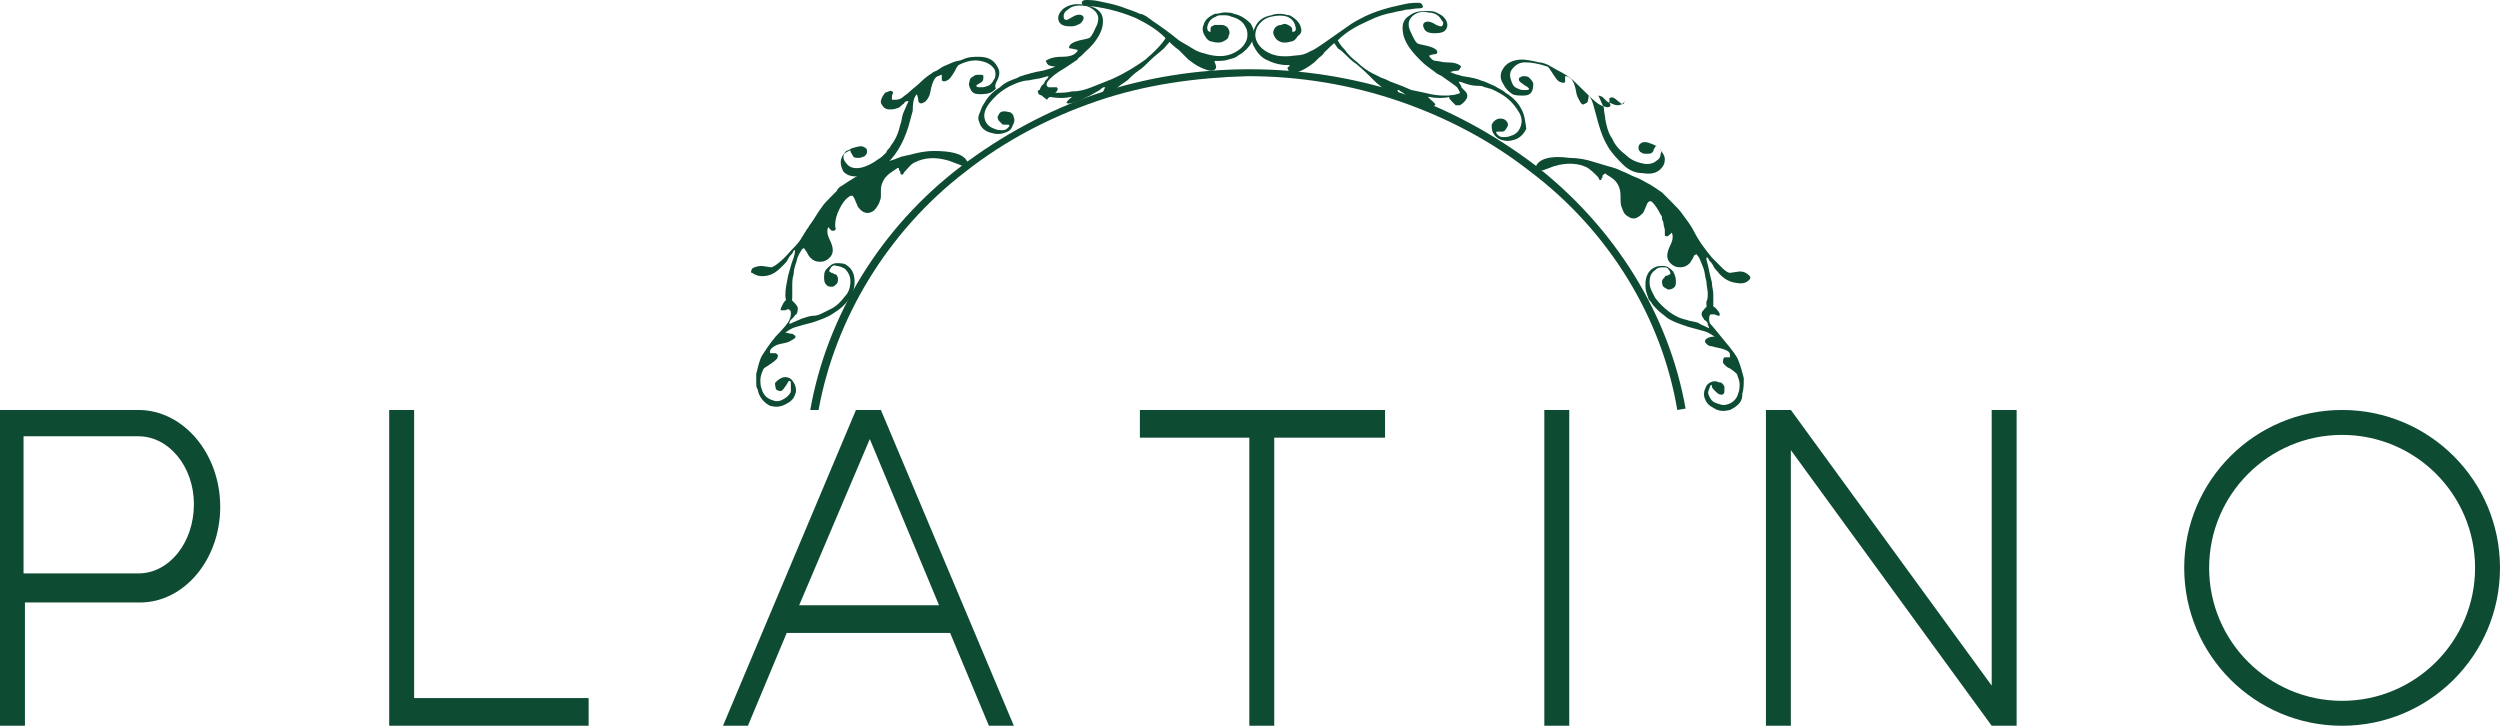
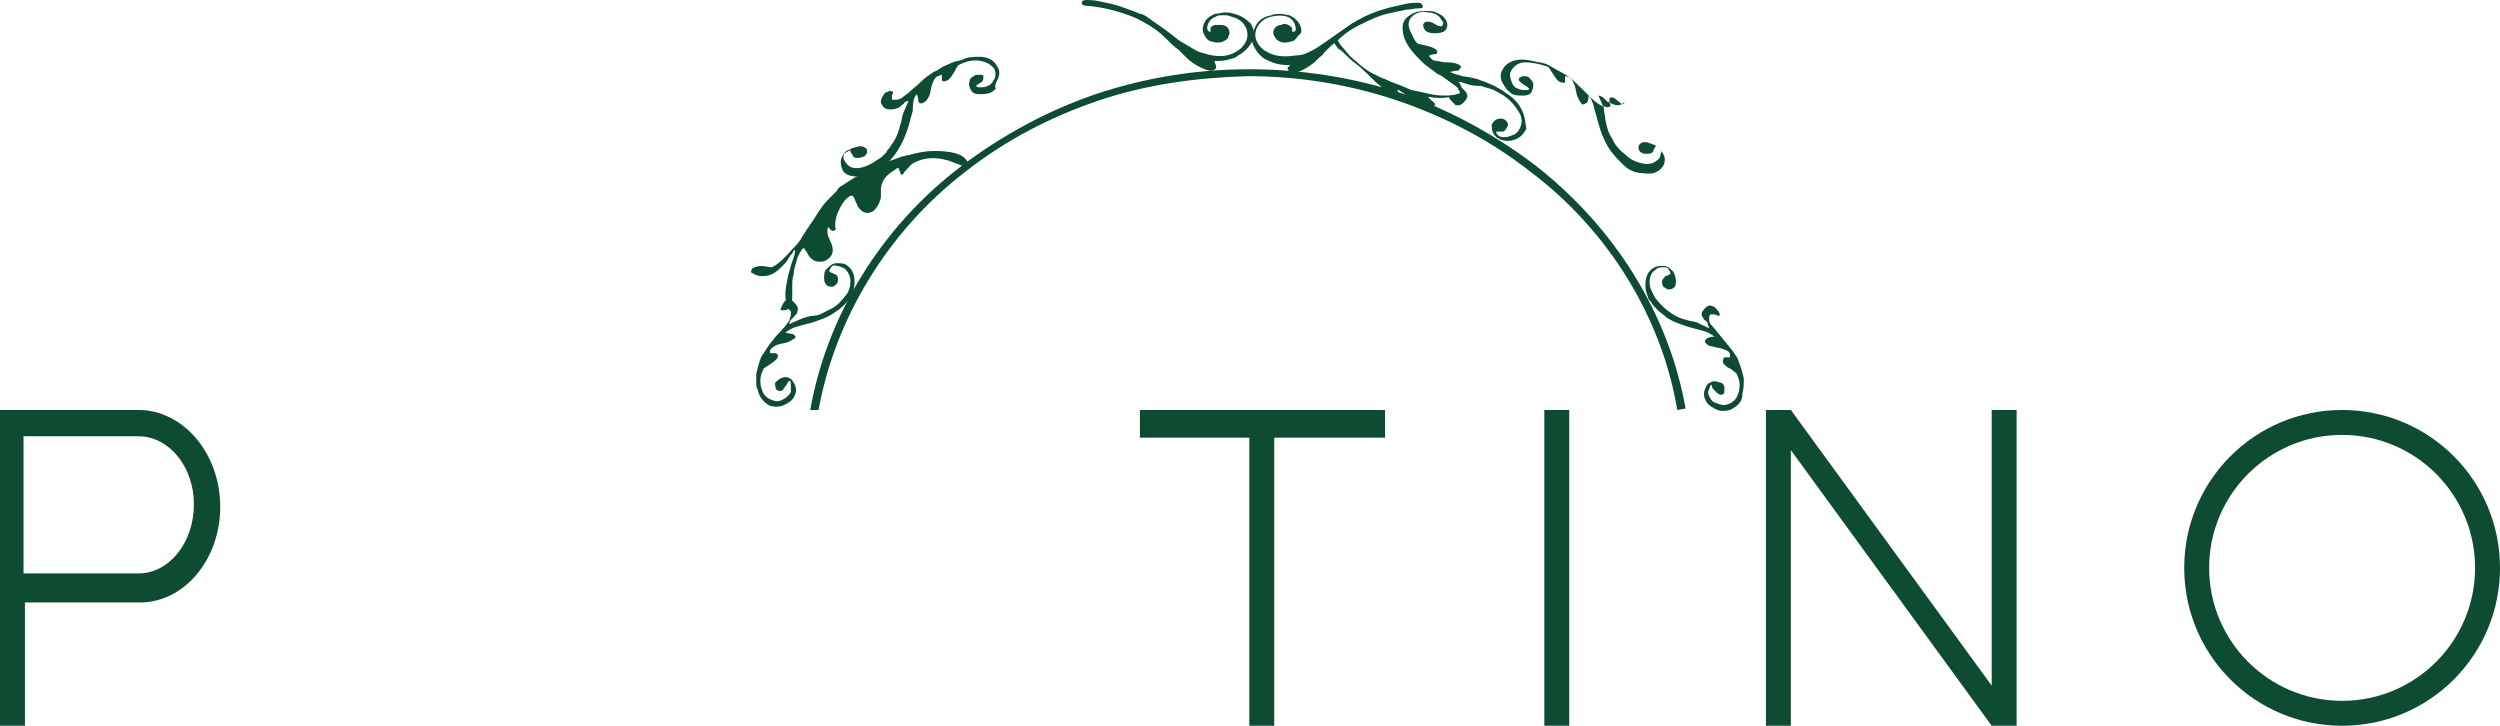
<svg xmlns="http://www.w3.org/2000/svg" version="1.1" id="レイヤー_1" x="0px" y="0px" viewBox="0 0 180.5 52.4" style="enable-background:new 0 0 180.5 52.4;" xml:space="preserve">
  <style type="text/css">
	.st0{fill:#0E4B33;}
</style>
  <g>
    <g>
      <g>
        <g>
          <path class="st0" d="M59.1,29.6c1.2-6.6,5-12.9,10.6-17.2c2.8-2.2,6-3.9,9.5-5.1c3.5-1.2,7.2-1.7,10.9-1.8      c3.7,0,7.4,0.6,10.9,1.8c3.5,1.2,6.7,2.9,9.5,5.1c5.7,4.3,9.5,10.6,10.6,17.2l0.6-0.1c-1.2-6.8-5.1-13.1-10.9-17.6      c-2.9-2.2-6.2-4-9.7-5.2C97.7,5.6,94,5,90.2,5c-3.8,0-7.5,0.6-11.1,1.8c-3.5,1.2-6.8,3-9.7,5.2c-5.8,4.4-9.7,10.8-10.9,17.6      L59.1,29.6z" />
        </g>
        <g>
          <g>
            <path class="st0" d="M87.8,4.9c0-0.1,0-0.2-0.1-0.4l0-0.1l0.1,0c0.3,0,0.6,0,0.9-0.1c0.3-0.1,0.5-0.1,0.7-0.3       c0.4-0.2,0.8-0.6,1-1c0.2-0.4,0.2-0.8-0.1-1.3C90,1.4,89.6,1.1,89.1,1c-0.2-0.1-0.5-0.1-0.7-0.1c-0.2,0-0.4,0.1-0.7,0.1       c-0.4,0.2-0.7,0.4-0.8,0.8c-0.1,0.2-0.1,0.5,0.1,0.8C87.1,2.8,87.3,3,87.5,3c0.3,0.1,0.6,0.1,0.8,0c0.2-0.1,0.4-0.2,0.4-0.4       c0.1-0.2,0.1-0.3,0-0.5c-0.1-0.2-0.3-0.3-0.5-0.3c-0.2,0-0.4,0-0.5,0c-0.2,0.1-0.3,0.1-0.3,0.3c0,0,0,0.1,0,0.1       c0,0.1,0,0.1,0,0.1c0,0,0,0,0,0l0,0c-0.2,0-0.3-0.2-0.2-0.5c0.1-0.3,0.3-0.5,0.6-0.6c0.1-0.1,0.3-0.1,0.5-0.1       c0.2,0,0.4,0,0.6,0.1c0.4,0.1,0.8,0.3,1,0.7c0.2,0.3,0.2,0.7,0.1,1c-0.2,0.5-0.6,0.8-1.1,1c-0.5,0.2-1.1,0.2-1.8,0       c-0.4-0.1-0.7-0.2-1-0.4c-0.3-0.2-0.7-0.4-1-0.6c-0.6-0.5-1.3-1-1.9-1.4c-0.1-0.1-0.3-0.2-0.4-0.3c-0.2-0.1-0.3-0.2-0.5-0.2       c-0.4-0.2-0.8-0.3-1.3-0.5c-0.6-0.2-1.1-0.3-1.6-0.4c-0.4-0.1-0.8-0.1-1-0.1c-0.2,0-0.3,0.1-0.3,0.2c0,0.1,0.1,0.2,0.2,0.2       c1.3,0.1,2.5,0.4,3.7,0.9c0.8,0.4,1.5,0.8,2.1,1.4c0.4,0.4,0.7,0.7,1,0.9c0.3,0.3,0.5,0.5,0.7,0.7c0.5,0.4,0.9,0.6,1.2,0.7       C87.5,5.2,87.7,5.1,87.8,4.9z" />
-             <path class="st0" d="M70.7,8.8c0.1,0.4,0.4,0.7,0.9,0.8c0.3,0.1,0.6,0.1,0.9,0c0.3-0.1,0.5-0.2,0.6-0.5       c0.1-0.2,0.2-0.4,0.1-0.6c0-0.2-0.2-0.4-0.3-0.4C72.5,8,72.2,8,72.1,8.3c-0.1,0.1-0.1,0.2,0,0.4c0.1,0.1,0.2,0.2,0.3,0.3       c0,0,0.1,0,0.2,0c0.1,0,0.2,0,0.2,0c0.1,0,0.1,0.1,0,0.2c-0.1,0.1-0.2,0.2-0.4,0.2c-0.2,0-0.4,0-0.6-0.1       c-0.3-0.1-0.6-0.3-0.7-0.7c-0.1-0.3,0-0.7,0.3-1.1c0.3-0.4,0.7-0.8,1.2-1.1c0.3-0.2,0.6-0.3,0.8-0.4c0.3-0.1,0.6-0.2,0.9-0.2       c0.4-0.1,0.7-0.1,1-0.2c0.3-0.1,0.4-0.1,0.4-0.1c0,0.1-0.1,0.2-0.2,0.3c0,0-0.1,0.1-0.1,0.2c-0.1,0.1-0.1,0.1-0.2,0.2       c-0.1,0.2-0.2,0.3-0.1,0.5c0.1,0.2,0.2,0.3,0.5,0.5C75.7,7,75.8,7,75.9,7c0.1,0,0.2-0.1,0.3-0.3c0.2-0.2,0.2-0.3,0.1-0.4       c0,0-0.1,0-0.3,0c-0.2,0-0.3,0-0.3,0c-0.2-0.1-0.2-0.3,0.1-0.6c0.1-0.1,0.4-0.4,1.1-0.8c0.3-0.2,0.6-0.4,0.9-0.6       C77.8,4.2,78,4.1,78.1,4c0.1-0.1,0.2-0.2,0.3-0.3c0.7-0.6,1.1-1.3,1.2-1.8c0.1-0.6,0-1-0.5-1.3c-0.4-0.2-0.8-0.3-1.3-0.3       c-0.5,0-0.9,0.2-1.1,0.4c-0.2,0.2-0.3,0.4-0.3,0.6c0,0.2,0.1,0.4,0.3,0.5c0.2,0.1,0.4,0.1,0.7,0.1c0.2,0,0.4-0.1,0.6-0.2       c0.3-0.3,0.3-0.5,0.1-0.6c-0.2-0.1-0.5,0-0.8,0.2c-0.2,0.1-0.3,0.2-0.4,0.1c-0.1,0-0.1-0.1-0.1-0.3c0-0.1,0.1-0.3,0.3-0.4       c0.2-0.2,0.5-0.3,0.8-0.3c0.3,0,0.6,0,0.9,0.2c0.5,0.3,0.6,0.7,0.4,1.2c-0.2,0.4-0.3,0.7-0.5,0.9c-0.1,0.1-0.3,0.1-0.7,0.2       c-0.4,0.1-0.6,0.2-0.7,0.3c-0.1,0.1-0.2,0.3,0,0.3c0,0,0.1,0,0.5,0.1c0,0.1,0,0.1-0.1,0.2c-0.2,0.2-0.5,0.3-1.1,0.3       c-0.6,0-1,0.2-1.1,0.3c0.1,0.2,0.1,0.2,0.2,0.3c0,0,0.2,0.1,0.5,0.1c-0.2,0.1-0.5,0.2-0.9,0.3c-0.7,0.1-1.2,0.3-1.3,0.3       c-0.2,0.1-0.4,0.1-0.5,0.2c-0.2,0.1-0.3,0.1-0.5,0.2c-0.3,0.1-0.6,0.3-0.8,0.5c-0.5,0.3-0.9,0.7-1.1,1.1       c-0.1,0.1-0.1,0.2-0.2,0.3c0,0.1-0.1,0.2-0.1,0.3C70.6,8.4,70.6,8.6,70.7,8.8z" />
            <path class="st0" d="M63.7,7.6c0.1,0.2,0.3,0.3,0.5,0.3c0.2,0,0.4,0,0.6-0.1c0.1,0,0.2-0.1,0.3-0.2c0.1-0.1,0.2-0.1,0.2-0.2       c0.1-0.1,0.2-0.1,0.3-0.1c-0.2,0.4-0.3,0.7-0.4,0.9c-0.1,0.3-0.1,0.6-0.2,0.8c-0.1,0.5-0.3,1-0.6,1.4c-0.1,0.1-0.1,0.2-0.2,0.3       c-0.1,0.1-0.2,0.2-0.2,0.3c-0.2,0.2-0.4,0.4-0.6,0.5c-0.4,0.3-0.8,0.5-1.2,0.6c-0.5,0.1-0.8,0-1-0.2c-0.2-0.2-0.3-0.4-0.3-0.5       c0-0.2,0-0.3,0.2-0.4c0.2-0.1,0.3-0.2,0.3-0.1c0,0,0,0.1,0.1,0.2c0,0.1,0.1,0.1,0.1,0.2c0.1,0.1,0.2,0.1,0.4,0.1       c0.2,0,0.3-0.1,0.4-0.1c0.1-0.1,0.2-0.2,0.2-0.3c0-0.1,0-0.3-0.1-0.3c-0.1-0.1-0.3-0.2-0.6-0.1c-0.1,0-0.3,0.1-0.4,0.1       c-0.1,0.1-0.2,0.1-0.4,0.2c-0.2,0.2-0.4,0.5-0.4,0.8c0,0.3,0.1,0.5,0.2,0.7c0.3,0.3,0.7,0.4,1.3,0.3c0.3,0,0.5-0.1,0.8-0.2       c0.2-0.1,0.5-0.2,0.7-0.4c0.9-0.7,1.5-1.7,1.9-3c0.1-0.4,0.2-0.7,0.3-1.1C65.9,7.3,66,7,66.2,6.8c0.1,0.3,0.1,0.4,0.1,0.5       c0.1,0.2,0.2,0.2,0.4,0.1c0.2-0.1,0.3-0.3,0.4-0.5c0.1-0.3,0.1-0.5,0.2-0.8c0.1-0.3,0.2-0.5,0.4-0.6c0.1,0,0.2-0.1,0.3-0.1       c0,0.3,0,0.4,0,0.4c0.1,0.1,0.2,0.1,0.4,0c0.2-0.1,0.3-0.3,0.5-0.6C69,5,69.1,4.8,69.2,4.7c0.6-0.3,1.1-0.4,1.6-0.3       c0.5,0.1,0.8,0.3,1,0.6c0.1,0.2,0.1,0.5,0,0.7c-0.1,0.1-0.1,0.2-0.2,0.3c-0.1,0.1-0.2,0.2-0.3,0.2c-0.2,0.1-0.3,0.1-0.5,0.1       c-0.2,0-0.3,0-0.3-0.1c0,0,0-0.1,0.1-0.1c0.1-0.1,0.2-0.1,0.3-0.2C71,5.8,71,5.7,71,5.5c0-0.1-0.1-0.1-0.3-0.1       c-0.2,0-0.3,0-0.4,0.1c-0.2,0.1-0.3,0.2-0.3,0.4c-0.1,0.2,0,0.4,0.1,0.6c0.1,0.2,0.3,0.3,0.6,0.3c0.3,0,0.5,0,0.8-0.1       c0.2-0.1,0.3-0.2,0.4-0.3C71.8,6.2,71.9,6,72,5.8c0.2-0.4,0.2-0.7,0-1c-0.2-0.4-0.6-0.7-1.3-0.7c-0.4,0-0.8,0-1.2,0.2       c-0.2,0.1-0.5,0.1-0.7,0.2c-0.2,0.1-0.5,0.2-0.7,0.3c-0.2,0.1-0.4,0.3-0.7,0.4c-0.3,0.2-0.6,0.4-0.9,0.7       c-0.3,0.3-0.6,0.5-0.8,0.7c-0.2,0.2-0.4,0.3-0.5,0.4c-0.1,0.1-0.3,0.2-0.5,0.2c-0.2,0-0.3,0-0.3,0c0,0,0-0.1,0-0.3       c0.1-0.2,0.1-0.3,0-0.3c-0.1-0.1-0.2,0-0.5,0.1C63.6,7.1,63.5,7.4,63.7,7.6z" />
            <path class="st0" d="M67.4,10.9c-0.5,0-1.1,0.1-1.8,0.3c-0.2,0-0.3,0.1-0.5,0.1c-0.2,0.1-0.3,0.1-0.5,0.2       c-0.3,0.1-0.7,0.2-1.1,0.4c-0.6,0.3-1.2,0.5-1.6,0.8c-0.5,0.3-0.8,0.5-1.1,0.7c-0.2,0.1-0.3,0.2-0.4,0.4       c-0.1,0.1-0.3,0.3-0.4,0.4c-0.3,0.3-0.5,0.5-0.7,0.8c-0.3,0.4-0.5,0.8-0.8,1.2c-0.1,0.1-0.1,0.2-0.2,0.3       c-0.1,0.1-0.1,0.2-0.2,0.3c-0.1,0.2-0.2,0.3-0.3,0.5c-0.2,0.3-0.5,0.6-0.7,0.8c-0.6,0.7-1.1,1.1-1.4,1.2l-0.7-0.1       c-0.3,0-0.6,0.1-0.7,0.2c-0.1,0.2-0.1,0.3,0,0.3c0.3,0.2,0.6,0.3,1.1,0.2c0.5-0.1,0.8-0.4,1.2-0.8c0.1-0.1,0.2-0.2,0.3-0.4       c0.1-0.2,0.2-0.3,0.3-0.4l0.1-0.2c0,0,0.1-0.1,0.1,0c0,0,0,0.2-0.1,0.5c-0.2,0.5-0.3,1-0.4,1.3c-0.1,0.5-0.2,1-0.2,1.4       c0,0.3,0.1,0.5,0.1,0.6c0.1,0.1,0.2,0.1,0.3-0.1c0.1-0.1,0.1-0.2,0.1-0.5l0-0.6c0-0.3,0-0.6,0.1-0.9c0-0.3,0.1-0.6,0.2-0.9       c0.1-0.5,0.3-0.7,0.4-0.9c0.1-0.1,0.2-0.1,0.2,0c0,0,0.1,0.1,0.2,0.3c0.1,0.2,0.2,0.3,0.2,0.3c0.2,0.2,0.4,0.3,0.7,0.3       c0.3,0,0.5-0.1,0.7-0.3c0.3-0.3,0.3-0.7,0-1.3c-0.2-0.4-0.2-0.7-0.1-0.9l0.1,0.1c0.1,0.2,0.3,0.2,0.4,0.1c0,0,0.1-0.1,0-0.2       c0-0.1,0-0.2,0-0.2c0-0.3,0.1-0.7,0.3-1.1c0.2-0.4,0.4-0.7,0.7-0.9c0.1-0.1,0.3-0.1,0.3,0c0.1,0.1,0.1,0.2,0.2,0.4       c0.1,0.2,0.1,0.3,0.2,0.4c0.3,0.4,0.7,0.5,1.1,0.2c0.2-0.2,0.3-0.4,0.4-0.6c0-0.1,0.1-0.2,0.1-0.4c0-0.1,0-0.3,0-0.5       c0-0.3,0.1-0.5,0.2-0.7c0.1-0.2,0.3-0.4,0.6-0.6l0.3-0.2c0.1-0.1,0.2-0.1,0.2,0c0,0,0,0.1,0.1,0.2c0,0.1,0,0.2,0.1,0.2       c0,0,0,0,0,0c0,0,0,0,0,0c0,0,0.1,0,0.1,0c0,0,0-0.1,0.2-0.3c0.2-0.2,0.4-0.5,0.7-0.6c0.6-0.3,1.4-0.4,2.4-0.1l0.8,0.3       c0.2,0.1,0.3,0.1,0.4,0c0.2-0.1,0.2-0.2,0.1-0.3C69.5,11.1,68.7,10.9,67.4,10.9z" />
            <path class="st0" d="M56.5,22c-0.1,0.2-0.2,0.4-0.1,0.4c0,0,0.1,0,0.3,0c0.2-0.1,0.3-0.1,0.3,0c0.1,0,0.1,0.1,0.1,0.3       c0,0.2-0.1,0.3-0.1,0.4c-0.1,0.2-0.4,0.6-1,1.2c-0.5,0.6-0.8,1.1-1,1.4c-0.2,0.4-0.3,0.9-0.4,1.3c0,0.2,0,0.4,0,0.6       c0,0.2,0,0.4,0.1,0.5c0.1,0.6,0.5,1,0.9,1.2c0.4,0.1,0.7,0.1,1.1-0.1c0.4-0.2,0.6-0.4,0.7-0.7c0.1-0.2,0.1-0.4,0-0.7       c-0.1-0.2-0.2-0.4-0.4-0.5c-0.2-0.1-0.4-0.1-0.6,0c-0.2,0.1-0.3,0.2-0.4,0.3c-0.1,0.1,0,0.3,0,0.4c0,0.1,0.1,0.2,0.2,0.2       c0.2,0.1,0.3,0,0.5-0.3c0.1-0.1,0.1-0.2,0.2-0.3c0-0.1,0.1-0.1,0.1-0.1c0.1,0,0.1,0.1,0.1,0.3c0,0.1,0,0.3,0,0.5       c-0.1,0.2-0.3,0.4-0.5,0.5C56.3,29,56,29,55.8,28.9c-0.4-0.1-0.7-0.4-0.8-0.8c-0.1-0.2-0.1-0.5-0.1-0.7c0-0.2,0.1-0.5,0.2-0.7       c0-0.1,0.2-0.2,0.5-0.4c0.3-0.2,0.4-0.3,0.5-0.4c0.1-0.2,0.1-0.3-0.1-0.4c0,0-0.1,0-0.4,0c0-0.1,0-0.2,0-0.2       c0.1-0.2,0.3-0.3,0.5-0.4c0.3-0.1,0.5-0.1,0.8-0.2c0.2-0.1,0.4-0.2,0.5-0.3c0.1-0.1,0-0.2-0.2-0.3c0,0-0.2,0-0.5-0.1       c0.2-0.1,0.4-0.3,0.8-0.4c0.3-0.1,0.7-0.2,1.1-0.3c0.6-0.2,1.2-0.4,1.6-0.7c0.5-0.3,0.8-0.6,1.1-1c0.3-0.4,0.4-0.8,0.4-1.3       c0-0.5-0.2-0.9-0.5-1.1c-0.2-0.2-0.5-0.2-0.8-0.2c-0.3,0-0.5,0.2-0.7,0.4c-0.2,0.2-0.2,0.4-0.2,0.7c0,0.3,0.1,0.4,0.2,0.5       c0.1,0.1,0.2,0.1,0.4,0.1c0.1,0,0.2-0.1,0.3-0.2c0.1-0.1,0.1-0.2,0.1-0.4c0-0.1-0.1-0.3-0.2-0.3c0,0-0.1,0-0.2-0.1       c-0.1,0-0.1,0-0.2-0.1c-0.1,0,0-0.1,0.1-0.3c0.1-0.1,0.2-0.2,0.4-0.1c0.2,0,0.4,0.1,0.6,0.2c0.2,0.2,0.4,0.5,0.4,0.9       c0,0.4-0.1,0.8-0.4,1.1c-0.3,0.4-0.6,0.7-1,0.9c-0.2,0.1-0.4,0.2-0.6,0.3c-0.2,0.1-0.4,0.2-0.7,0.2c-0.2,0-0.5,0.1-0.8,0.2       c-0.2,0.1-0.5,0.2-0.9,0.4c0-0.1,0-0.2,0.1-0.3c0,0,0.1-0.1,0.2-0.2c0.1-0.1,0.1-0.2,0.2-0.2c0.1-0.2,0.1-0.3,0.1-0.5       c-0.1-0.2-0.2-0.3-0.4-0.5C56.9,21.5,56.7,21.6,56.5,22z" />
-             <path class="st0" d="M75,6.8c0.1,0.1,0.3,0.1,0.8,0.2c0.6,0.1,1.1,0.1,1.5,0l0.1,0L77.4,7C77.1,7.2,77,7.4,77,7.4       c0.1,0.2,0.7,0,1.7-0.5c0.2-0.1,0.5-0.3,0.7-0.4c0.2-0.2,0.3-0.2,0.3-0.2c0,0,0,0,0.1,0c0,0-0.1,0.2-0.2,0.4       c-0.1,0.1-0.1,0.2-0.1,0.2c0.1,0.1,0.2,0.1,0.5-0.1c0.2-0.1,0.4-0.2,0.6-0.4c0.2-0.2,0.5-0.4,0.8-0.6c0.2-0.2,0.5-0.5,0.8-0.7       c0.3-0.2,0.5-0.4,0.8-0.7c0.5-0.5,1-0.8,1.2-1.1c0.3-0.3,0.4-0.5,0.3-0.6c0-0.1-0.1-0.1-0.2-0.2c-0.3,0.6-0.9,1.2-1.6,1.8       c-0.7,0.5-1.5,1-2.4,1.4c-0.5,0.2-1,0.4-1.5,0.6c-0.5,0.2-0.9,0.3-1.4,0.3c-0.4,0.1-0.8,0.1-1.2,0.1c-0.2,0-0.3,0-0.5-0.1       c-0.2,0-0.3-0.1-0.5-0.1c-0.1,0-0.1,0-0.2,0C74.9,6.6,74.9,6.6,75,6.8z" />
          </g>
          <g>
            <path class="st0" d="M93.7,5.2c0.3-0.1,0.7-0.3,1.2-0.7c0.1-0.1,0.2-0.2,0.3-0.3c0.1-0.1,0.3-0.2,0.4-0.4       c0.3-0.3,0.6-0.6,1-0.9c0.6-0.6,1.3-1,2.2-1.4c0.6-0.3,1.2-0.5,1.8-0.6c0.3-0.1,0.6-0.1,0.9-0.2c0.3,0,0.6-0.1,1-0.1       c0.2,0,0.3-0.1,0.2-0.2c0-0.1-0.1-0.2-0.3-0.2c-0.2,0-0.6,0-1,0.1c-0.4,0.1-1,0.2-1.6,0.4c-1,0.3-1.7,0.7-2.2,1       c-0.7,0.5-1.3,0.9-2,1.4c-0.3,0.2-0.7,0.5-1,0.6c-0.3,0.2-0.7,0.3-1,0.3c-0.7,0.1-1.3,0.1-1.8-0.1c-0.5-0.2-0.9-0.5-1.1-1       c-0.1-0.3-0.1-0.6,0.1-1c0.2-0.3,0.5-0.6,1-0.7c0.9-0.2,1.5,0,1.7,0.6c0.1,0.3,0.1,0.5-0.2,0.5l0,0c0,0,0,0,0,0       c0,0,0-0.1,0-0.1c0-0.1,0-0.1,0-0.1c0-0.1-0.1-0.2-0.3-0.3c-0.2-0.1-0.3-0.1-0.5,0c-0.2,0-0.4,0.1-0.5,0.3       c-0.1,0.2-0.1,0.3,0,0.5c0.1,0.2,0.2,0.3,0.4,0.4c0.2,0.1,0.5,0.1,0.8,0c0.2,0,0.4-0.2,0.5-0.4C94,2.4,94,2.2,93.9,1.9       c-0.1-0.3-0.4-0.6-0.8-0.8C92.9,1.1,92.7,1,92.5,1c-0.2,0-0.5,0-0.7,0.1c-0.6,0.1-1,0.4-1.2,0.9c-0.2,0.4-0.3,0.9-0.1,1.3       c0.2,0.4,0.5,0.8,0.9,1c0.4,0.2,0.9,0.4,1.6,0.4l0.1,0l0,0.1C93,4.8,92.9,4.9,93,5C93,5.2,93.3,5.2,93.7,5.2z" />
            <path class="st0" d="M109.8,7.8c-0.2-0.4-0.6-0.8-1.1-1.1c-0.2-0.2-0.5-0.3-0.8-0.5c-0.3-0.1-0.6-0.3-1-0.4       c-0.2-0.1-0.6-0.2-1.3-0.3c-0.4-0.1-0.7-0.2-0.9-0.3c0.3-0.1,0.5-0.1,0.6-0.1c0,0,0.1-0.1,0.2-0.3c-0.2-0.2-0.5-0.3-1.1-0.3       c-0.3,0-0.5-0.1-0.7-0.1c-0.2,0-0.3-0.1-0.4-0.2c-0.1-0.1-0.1-0.1-0.1-0.2c0.3-0.1,0.5-0.1,0.5-0.1c0.1-0.1,0.1-0.2,0-0.3       c-0.1-0.1-0.3-0.2-0.7-0.3c-0.4-0.1-0.6-0.1-0.7-0.2c-0.2-0.2-0.3-0.5-0.5-0.9c-0.2-0.5-0.1-0.9,0.4-1.2       c0.2-0.1,0.5-0.2,0.9-0.1c0.3,0,0.6,0.1,0.8,0.3c0.1,0.1,0.2,0.3,0.3,0.4c0,0.1,0,0.2-0.1,0.3c-0.1,0-0.2,0-0.4-0.1       c-0.3-0.2-0.6-0.3-0.8-0.2c-0.2,0.1-0.2,0.3,0,0.6c0.1,0.1,0.3,0.2,0.6,0.2c0.2,0,0.5,0,0.7-0.1c0.2-0.1,0.3-0.3,0.3-0.5       c0-0.2-0.1-0.4-0.3-0.6c-0.1-0.1-0.3-0.2-0.5-0.3c-0.2-0.1-0.4-0.1-0.6-0.1c-0.5,0-0.9,0-1.3,0.3c-0.5,0.3-0.6,0.7-0.5,1.3       c0.1,0.6,0.5,1.2,1.2,1.9c0.2,0.2,0.4,0.4,0.7,0.6c0.1,0.1,0.3,0.2,0.4,0.3c0.1,0.1,0.3,0.2,0.5,0.3c0.7,0.5,1,0.7,1.1,0.8       c0.2,0.3,0.3,0.5,0.1,0.6c0,0-0.1,0-0.3,0c-0.2,0-0.3,0-0.3,0c-0.1,0.1-0.1,0.2,0.1,0.4c0.1,0.1,0.2,0.2,0.3,0.3       c0.1,0,0.2,0,0.3,0c0.2-0.1,0.4-0.3,0.5-0.5c0.1-0.2,0-0.4-0.1-0.5c0,0-0.1-0.1-0.2-0.2c-0.1-0.1-0.1-0.1-0.1-0.2       c-0.1-0.1-0.1-0.2-0.2-0.3c0,0,0.2,0,0.4,0.1c0.3,0.1,0.6,0.2,1,0.2c0.2,0,0.3,0,0.5,0.1c0.1,0,0.3,0.1,0.4,0.1       c0.3,0.1,0.6,0.3,0.8,0.4c0.5,0.3,0.9,0.7,1.2,1.2c0.3,0.4,0.3,0.8,0.2,1.1c-0.1,0.3-0.3,0.6-0.7,0.7c-0.2,0.1-0.4,0.1-0.6,0.1       c-0.2,0-0.3-0.1-0.4-0.2c-0.1-0.1-0.1-0.2,0-0.2c0,0,0.1,0,0.2,0c0.1,0,0.2,0,0.2,0c0.1,0,0.2-0.1,0.3-0.3       c0.1-0.1,0.1-0.3,0-0.4c-0.1-0.2-0.4-0.3-0.7-0.2c-0.2,0.1-0.3,0.2-0.4,0.4c0,0.2,0,0.4,0.1,0.6c0.1,0.2,0.3,0.4,0.6,0.5       c0.3,0.1,0.6,0.1,0.9,0c0.4-0.1,0.7-0.4,0.9-0.8C110.1,8.7,110.1,8.3,109.8,7.8z" />
            <path class="st0" d="M116.7,7.2c-0.2-0.2-0.4-0.2-0.5-0.1c0,0,0,0.1,0,0.3c0.1,0.2,0.1,0.3,0,0.3c0,0-0.1,0.1-0.3,0       c-0.2,0-0.3-0.1-0.5-0.2c-0.3-0.2-0.7-0.6-1.3-1.2c-0.3-0.3-0.6-0.6-0.9-0.8c-0.3-0.2-0.5-0.3-0.7-0.4       c-0.2-0.1-0.5-0.3-0.7-0.4c-0.2-0.1-0.5-0.2-0.7-0.2c-0.4-0.1-0.9-0.2-1.2-0.2c-0.7,0-1.2,0.3-1.4,0.7c-0.2,0.3-0.2,0.7,0,1       c0.2,0.4,0.4,0.6,0.7,0.8c0.2,0.1,0.5,0.1,0.8,0.1c0.3,0,0.5-0.1,0.6-0.3c0.1-0.2,0.1-0.4,0.1-0.6c-0.1-0.2-0.2-0.3-0.3-0.4       c-0.1-0.1-0.3-0.1-0.4-0.1c-0.2,0-0.2,0.1-0.3,0.1c-0.1,0.2,0,0.3,0.3,0.5c0.1,0.1,0.2,0.1,0.3,0.2c0.1,0.1,0.1,0.1,0.1,0.1       c0,0.1-0.1,0.1-0.3,0.1c-0.2,0-0.3,0-0.5-0.1c-0.3-0.1-0.4-0.3-0.5-0.6c-0.1-0.3-0.1-0.5,0-0.7c0.2-0.3,0.5-0.6,1-0.6       c0.5,0,1,0.1,1.6,0.3c0.1,0,0.2,0.2,0.4,0.5c0.2,0.3,0.3,0.5,0.5,0.6c0.2,0.1,0.4,0.1,0.4,0c0,0,0-0.1,0-0.4       c0.1,0,0.2,0,0.3,0.1c0.2,0.1,0.3,0.3,0.4,0.6c0.1,0.3,0.1,0.6,0.2,0.8c0.1,0.2,0.2,0.4,0.3,0.5c0.1,0.1,0.2,0,0.4-0.1       c0,0,0.1-0.2,0.1-0.5c0.2,0.2,0.3,0.5,0.4,0.9c0.1,0.4,0.2,0.7,0.3,1.1c0.2,0.7,0.4,1.2,0.7,1.7c0.3,0.5,0.7,0.9,1.1,1.3       c0.4,0.4,0.9,0.6,1.4,0.6c0.6,0.1,1,0,1.3-0.3c0.2-0.2,0.3-0.4,0.3-0.7c0-0.3-0.2-0.5-0.4-0.8c-0.2-0.2-0.5-0.3-0.8-0.4       c-0.3-0.1-0.5,0-0.6,0.1c-0.1,0.1-0.1,0.2-0.1,0.3c0,0.1,0.1,0.3,0.2,0.3c0.1,0.1,0.2,0.1,0.4,0.1c0.2,0,0.3,0,0.4-0.1       c0,0,0.1-0.1,0.1-0.2c0-0.1,0.1-0.1,0.1-0.2c0.1-0.1,0.2,0,0.3,0.1c0.1,0.1,0.2,0.2,0.1,0.4c0,0.2-0.1,0.4-0.3,0.5       c-0.2,0.2-0.6,0.3-1,0.2c-0.5-0.1-0.9-0.3-1.2-0.6c-0.4-0.3-0.8-0.7-1-1.2c-0.3-0.4-0.4-0.9-0.5-1.4c0-0.2-0.1-0.5-0.1-0.8       c-0.1-0.2-0.2-0.5-0.4-0.9c0.1,0,0.3,0.1,0.3,0.1c0,0,0.1,0.1,0.2,0.2c0.1,0.1,0.2,0.2,0.3,0.2c0.2,0.1,0.4,0.2,0.6,0.2       c0.2,0,0.4-0.1,0.5-0.3C117.2,7.7,117.1,7.5,116.7,7.2z" />
-             <path class="st0" d="M110.9,12c-0.1,0.1,0,0.2,0.1,0.3c0.1,0,0.2,0,0.4,0l0.8-0.3c1-0.3,1.8-0.2,2.4,0.1       c0.3,0.2,0.5,0.4,0.7,0.6c0.2,0.2,0.2,0.4,0.2,0.3c0,0,0.1,0,0.1,0c0,0,0,0,0,0c0,0,0,0,0,0c0,0,0-0.1,0.1-0.2       c0-0.1,0-0.2,0.1-0.2c0.1-0.1,0.1-0.1,0.2,0c0.1,0.1,0.2,0.1,0.3,0.2c0.5,0.3,0.7,0.8,0.7,1.3c0,0.4,0,0.7,0.1,0.9       c0.1,0.3,0.2,0.5,0.4,0.6c0.4,0.3,0.7,0.2,1.1-0.2c0.1-0.1,0.1-0.2,0.2-0.4c0.1-0.2,0.1-0.3,0.2-0.4c0.1-0.1,0.2-0.1,0.3,0       c0.2,0.2,0.4,0.5,0.6,0.9c0.1,0.1,0.1,0.2,0.1,0.3c0,0.1,0.1,0.2,0.1,0.3c0,0.2,0.1,0.4,0.1,0.5c0,0,0,0.1,0,0.2       c0,0.1,0,0.1,0,0.2c0.1,0.1,0.2,0.1,0.4-0.1l0.1-0.1c0.1,0.2,0.1,0.5-0.1,0.9c-0.3,0.6-0.3,1,0,1.3c0.2,0.2,0.4,0.3,0.7,0.3       c0.3,0,0.5-0.1,0.7-0.3c0.1-0.1,0.1-0.2,0.2-0.3c0.1-0.2,0.1-0.3,0.2-0.3c0.1-0.1,0.1,0,0.2,0.1c0.1,0.1,0.2,0.4,0.4,0.9       c0.1,0.3,0.1,0.6,0.2,0.9c0,0.3,0.1,0.6,0.1,0.9c0,0.2,0,0.4-0.1,0.6c0,0.2,0,0.4,0.1,0.5c0.1,0.1,0.2,0.2,0.3,0.1       c0.1-0.1,0.1-0.3,0.1-0.6c0-0.2,0-0.4,0-0.6c0-0.2-0.1-0.5-0.1-0.8c-0.1-0.4-0.2-0.8-0.3-1.3c-0.1-0.3-0.1-0.4-0.1-0.5       c0,0,0.1,0,0.1,0l0.1,0.2c0.1,0.1,0.2,0.2,0.3,0.4c0.1,0.2,0.2,0.3,0.3,0.4c0.3,0.4,0.7,0.7,1.2,0.8c0.5,0.1,0.8,0.1,1.1-0.2       c0.1-0.1,0.1-0.2,0-0.3c-0.2-0.2-0.4-0.3-0.7-0.3l-0.7,0.1c-0.1,0-0.3-0.1-0.5-0.3c-0.2-0.2-0.5-0.5-0.8-0.8       c-0.4-0.5-0.9-1.1-1.3-1.9c-0.2-0.4-0.5-0.8-0.8-1.2c-0.2-0.3-0.5-0.6-0.7-0.8c-0.3-0.3-0.5-0.5-0.8-0.8       c-0.3-0.2-0.7-0.5-1.1-0.7c-0.2-0.1-0.5-0.3-0.8-0.4c-0.3-0.1-0.6-0.3-0.9-0.4c-0.4-0.2-0.7-0.3-1.1-0.4       c-0.3-0.1-0.7-0.2-1-0.3c-0.6-0.2-1.2-0.3-1.8-0.3C111.9,11.2,111.1,11.5,110.9,12z" />
            <path class="st0" d="M123.3,22.1c-0.2,0.1-0.3,0.3-0.4,0.4c-0.1,0.2,0,0.4,0.1,0.5c0,0.1,0.1,0.1,0.2,0.2       c0.1,0.1,0.1,0.2,0.1,0.2c0,0.1,0.1,0.2,0.1,0.3c-0.4-0.2-0.7-0.3-0.8-0.4c-0.3-0.1-0.6-0.1-0.8-0.2c-0.5-0.1-0.9-0.3-1.3-0.6       c-0.4-0.3-0.7-0.6-1-1c-0.2-0.4-0.4-0.7-0.4-1.1c0-0.4,0.1-0.7,0.4-0.9c0.2-0.2,0.4-0.2,0.6-0.2c0.2,0,0.3,0,0.4,0.2       c0.1,0.1,0.1,0.2,0.1,0.3c0,0-0.1,0-0.2,0.1c-0.1,0-0.2,0-0.2,0.1c-0.1,0.1-0.2,0.2-0.2,0.3c0,0.1,0,0.3,0.1,0.4       c0.1,0.1,0.2,0.1,0.3,0.2c0.1,0,0.3,0,0.4-0.1c0.2-0.1,0.2-0.3,0.2-0.5c0-0.3-0.1-0.5-0.2-0.7c-0.2-0.2-0.4-0.4-0.7-0.4       c-0.3,0-0.5,0-0.8,0.2c-0.3,0.2-0.5,0.6-0.5,1.1c0,0.2,0,0.5,0.1,0.7c0,0.1,0.1,0.2,0.1,0.3c0,0.1,0.1,0.2,0.2,0.3       c0.1,0.2,0.3,0.4,0.5,0.6c0.2,0.2,0.4,0.3,0.6,0.5c0.4,0.3,1,0.5,1.6,0.7c0.4,0.1,0.7,0.2,1.1,0.3c0.4,0.1,0.6,0.3,0.8,0.4       c-0.3,0-0.5,0.1-0.5,0.1c-0.2,0.1-0.2,0.2-0.2,0.3c0.1,0.1,0.2,0.3,0.5,0.3c0.3,0.1,0.5,0.1,0.8,0.2c0.3,0.1,0.5,0.2,0.5,0.4       c0,0.1,0,0.2,0,0.2c-0.3,0-0.5,0-0.4,0c-0.1,0.1-0.1,0.2-0.1,0.4c0.1,0.1,0.2,0.3,0.5,0.4c0.3,0.2,0.4,0.3,0.5,0.4       c0.1,0.3,0.2,0.5,0.2,0.7c0,0.2,0,0.5-0.1,0.7c-0.1,0.4-0.4,0.7-0.8,0.8c-0.3,0.1-0.5,0-0.8-0.1c-0.3-0.1-0.4-0.3-0.5-0.5       c-0.1-0.2-0.1-0.3,0-0.5c0-0.1,0.1-0.2,0.1-0.3c0.1,0,0.1,0,0.1,0.1c0,0.1,0.1,0.2,0.2,0.3c0.2,0.2,0.3,0.3,0.5,0.3       c0.1,0,0.2-0.1,0.2-0.2c0-0.1,0-0.3,0-0.4c-0.1-0.2-0.2-0.3-0.4-0.3c-0.2-0.1-0.4-0.1-0.6,0c-0.2,0.1-0.3,0.2-0.4,0.5       c-0.1,0.2-0.1,0.5,0,0.7c0.1,0.3,0.3,0.5,0.7,0.7c0.3,0.2,0.7,0.2,1.1,0.1c0.2-0.1,0.4-0.2,0.6-0.4c0.2-0.2,0.3-0.4,0.3-0.8       c0.1-0.3,0.1-0.7,0.1-1.1c-0.1-0.4-0.2-0.8-0.4-1.3c-0.1-0.3-0.5-0.8-1-1.4c-0.5-0.6-0.8-1-1-1.2c-0.1-0.1-0.1-0.3-0.1-0.4       c0-0.1,0-0.2,0.1-0.3c0,0,0.1,0,0.3,0c0.2,0.1,0.3,0.1,0.3,0.1c0.1,0,0.1-0.2-0.1-0.4C123.8,22.1,123.5,22,123.3,22.1z" />
            <path class="st0" d="M105.7,6.7c0,0-0.1,0-0.2,0c-0.3,0.1-0.6,0.2-1,0.2c-0.4,0-0.7,0-1.2-0.1c-0.4-0.1-0.9-0.2-1.4-0.3       c-0.2-0.1-0.5-0.2-0.7-0.3c-0.3-0.1-0.5-0.2-0.8-0.3c-0.2-0.1-0.4-0.2-0.7-0.3c-0.2-0.1-0.4-0.2-0.6-0.3       c-0.4-0.2-0.8-0.5-1.1-0.8c-0.4-0.3-0.7-0.6-0.9-0.9c-0.3-0.3-0.5-0.6-0.6-0.9c-0.1,0.1-0.2,0.1-0.2,0.2       c-0.1,0.1,0.1,0.3,0.3,0.6C96.8,3.6,97,3.8,97.2,4c0.2,0.2,0.4,0.4,0.7,0.6c0.5,0.4,1,0.9,1.5,1.4c0.3,0.2,0.5,0.5,0.7,0.6       c0.2,0.2,0.4,0.3,0.6,0.4c0.3,0.1,0.4,0.2,0.5,0.1c0,0,0-0.1-0.1-0.2c-0.1-0.2-0.2-0.3-0.2-0.4c0,0,0,0,0.1,0       c0,0,0.1,0.1,0.3,0.2c0.2,0.2,0.4,0.3,0.7,0.4c0.5,0.2,0.9,0.4,1.1,0.5c0.3,0.1,0.4,0.1,0.5,0c0.1-0.1-0.1-0.2-0.4-0.5       l-0.1-0.1l0.1,0c0.5,0.1,1,0.1,1.5,0c0.5,0,0.8-0.1,0.8-0.2C105.8,6.9,105.8,6.8,105.7,6.7z" />
          </g>
        </g>
      </g>
    </g>
    <g>
      <path class="st0" d="M113.3,52.4l-1.8,0l0-22.8h1.8L113.3,52.4z" />
      <path class="st0" d="M169.1,52.4c-6.3,0-11.4-5.1-11.4-11.4c0-6.3,5.1-11.4,11.4-11.4c6.3,0,11.4,5.1,11.4,11.4    C180.5,47.3,175.4,52.4,169.1,52.4z M169.1,31.4c-5.3,0-9.6,4.3-9.6,9.6c0,5.3,4.3,9.6,9.6,9.6c5.3,0,9.6-4.3,9.6-9.6    C178.7,35.7,174.4,31.4,169.1,31.4z" />
      <polygon class="st0" points="82.3,29.6 82.3,31 82.3,31.6 90.2,31.6 90.2,52.4 92,52.4 92,31.6 100,31.6 100,31 100,29.6   " />
      <polygon class="st0" points="143.8,29.6 143.8,49.5 129.3,29.6 127.5,29.6 127.5,52.4 129.3,52.4 129.3,32.5 143.8,52.4     145.6,52.4 145.6,29.6   " />
-       <polygon class="st0" points="29.9,50.4 29.9,29.6 28.1,29.6 28.1,50.4 28.1,52.4 29.9,52.4 42.5,52.4 42.5,50.4   " />
      <g>
        <g>
          <path class="st0" d="M10,29.6l-8.3,0v0H0l0,2l0,9.9l0,2l0,9h1.8l0-9l8.3,0c3.2,0,5.8-3.1,5.8-6.9C15.9,32.7,13.2,29.6,10,29.6z       M10,41.4l-4.1,0l-4.2,0l0-9.9l8.3,0c2.2,0,4,2.2,4,4.9C14,39.2,12.2,41.4,10,41.4z" />
        </g>
      </g>
-       <path class="st0" d="M63.6,29.6h-1.8l-9.6,22.8H54l2.8-6.7l11.8,0l2.8,6.7h1.8L63.6,29.6z M57.7,43.7l5.1-12l5,12H57.7z" />
    </g>
  </g>
</svg>